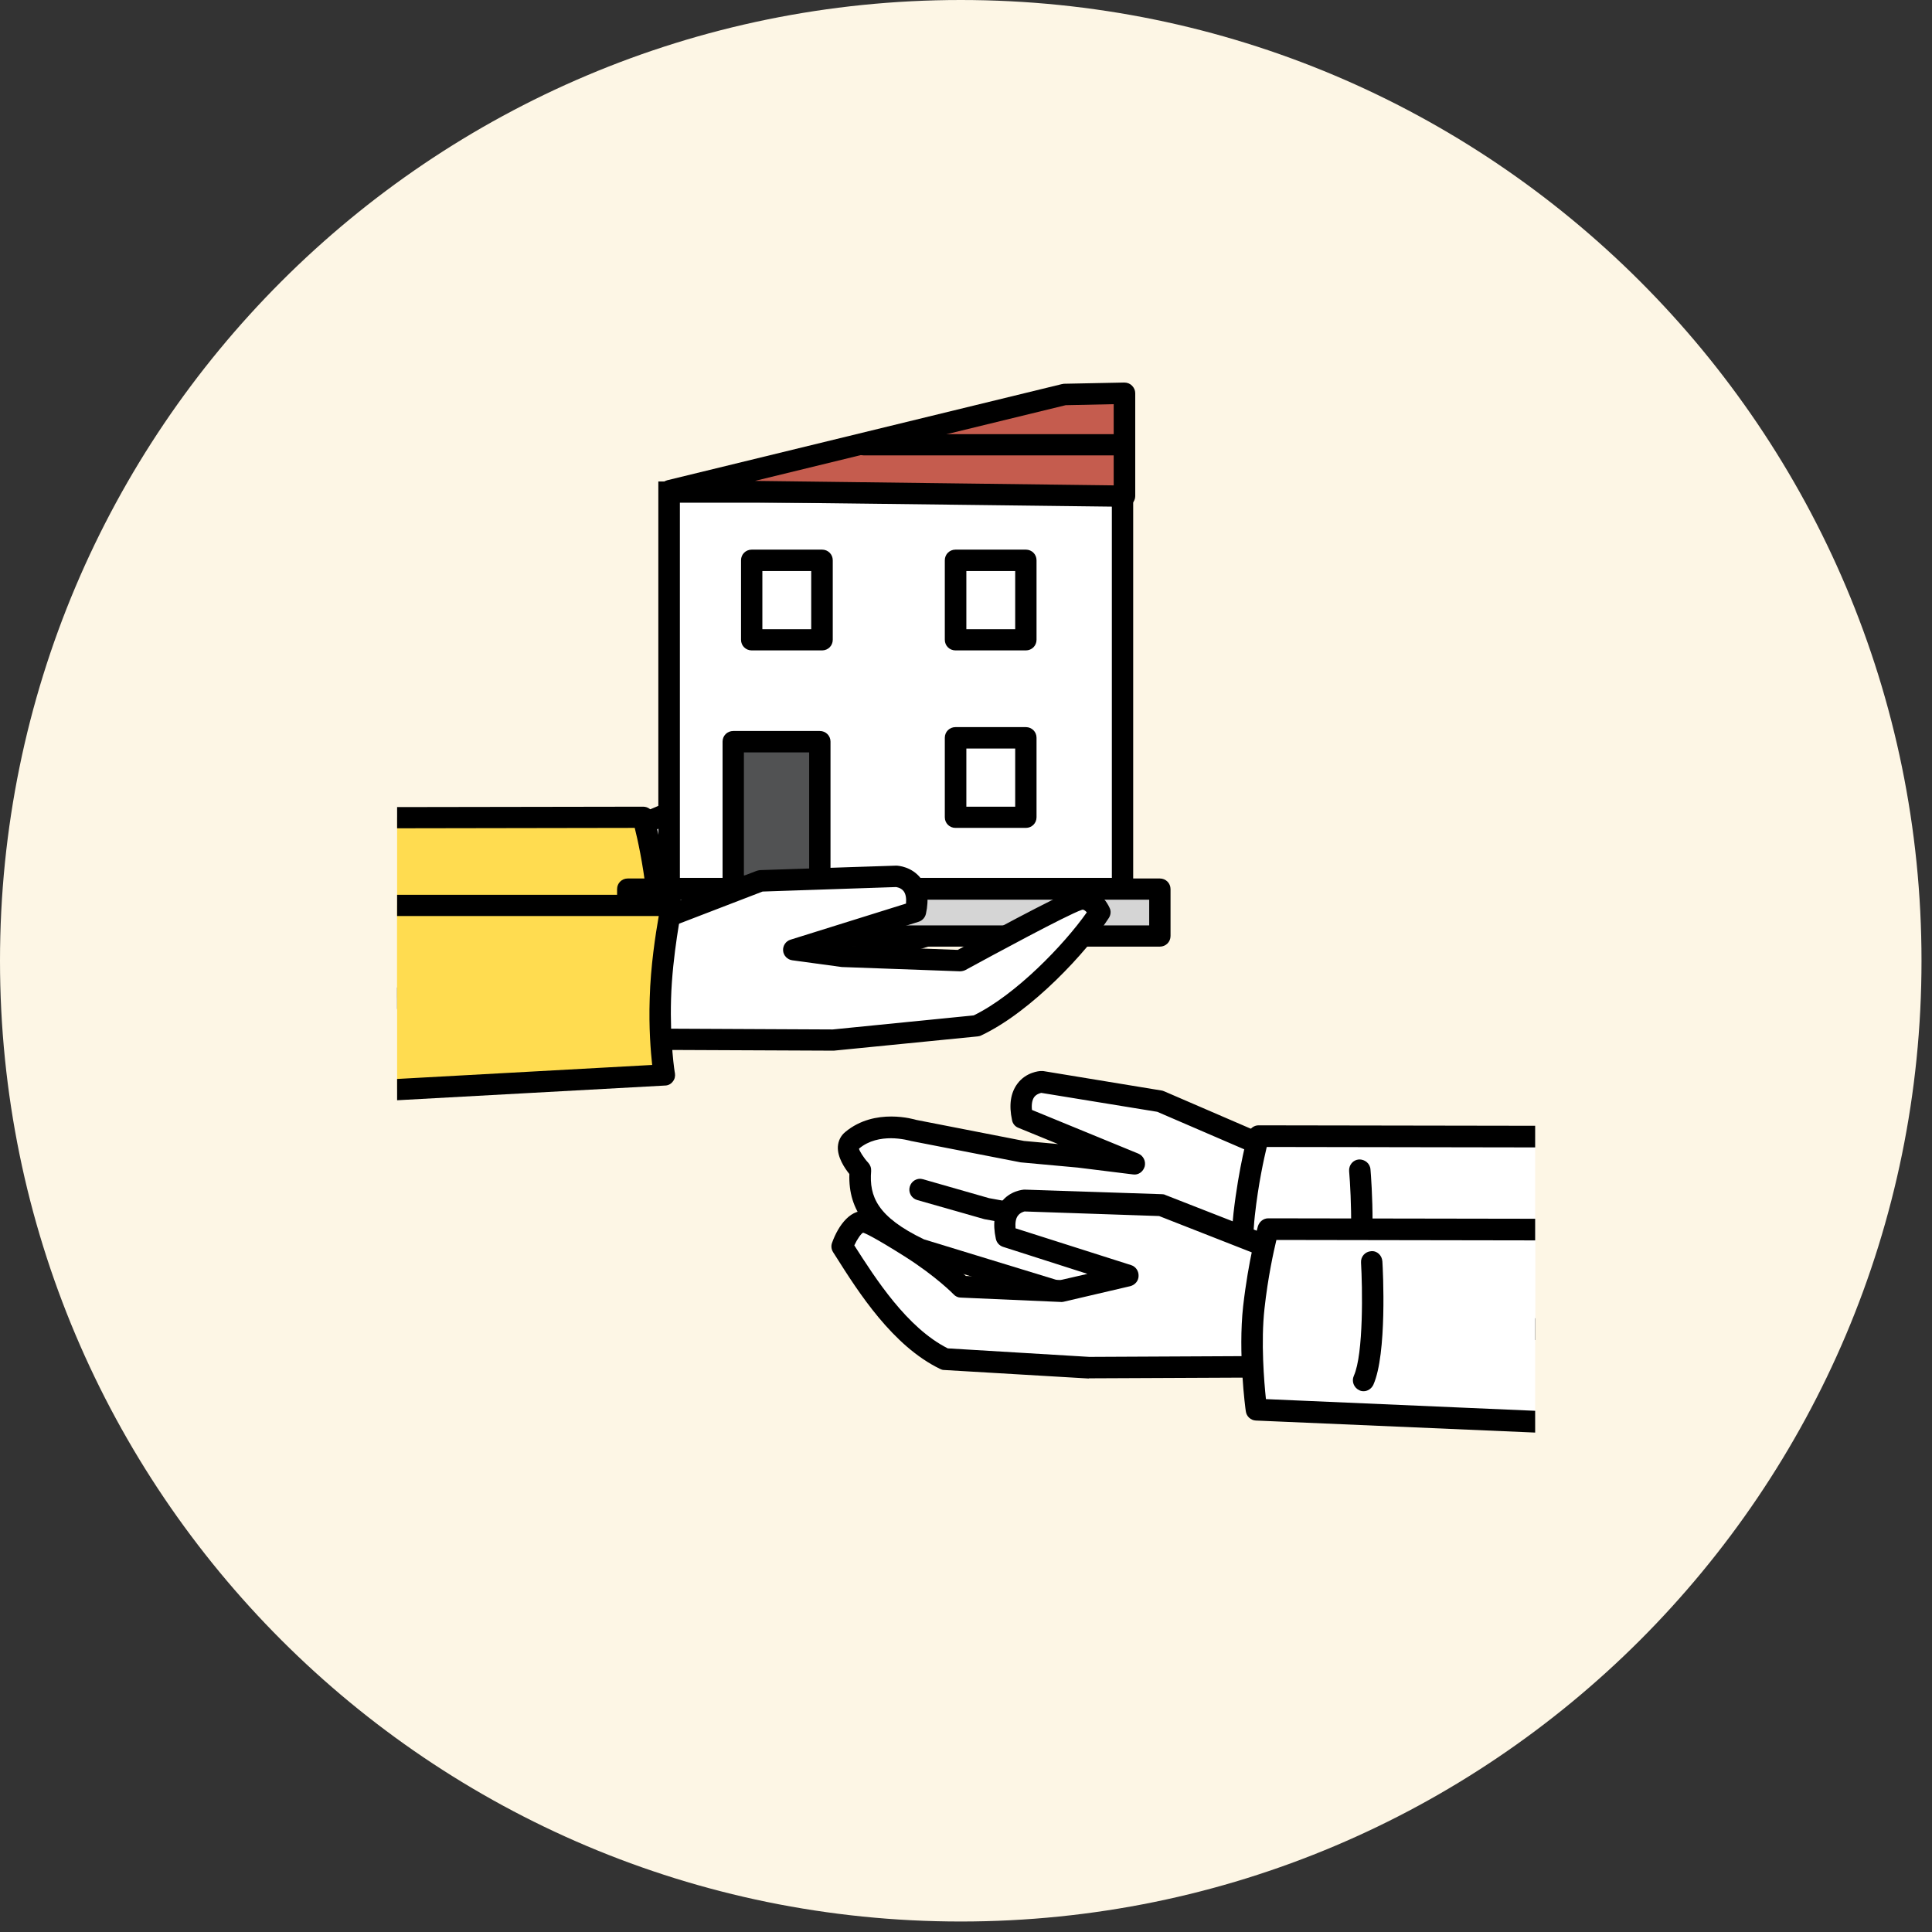
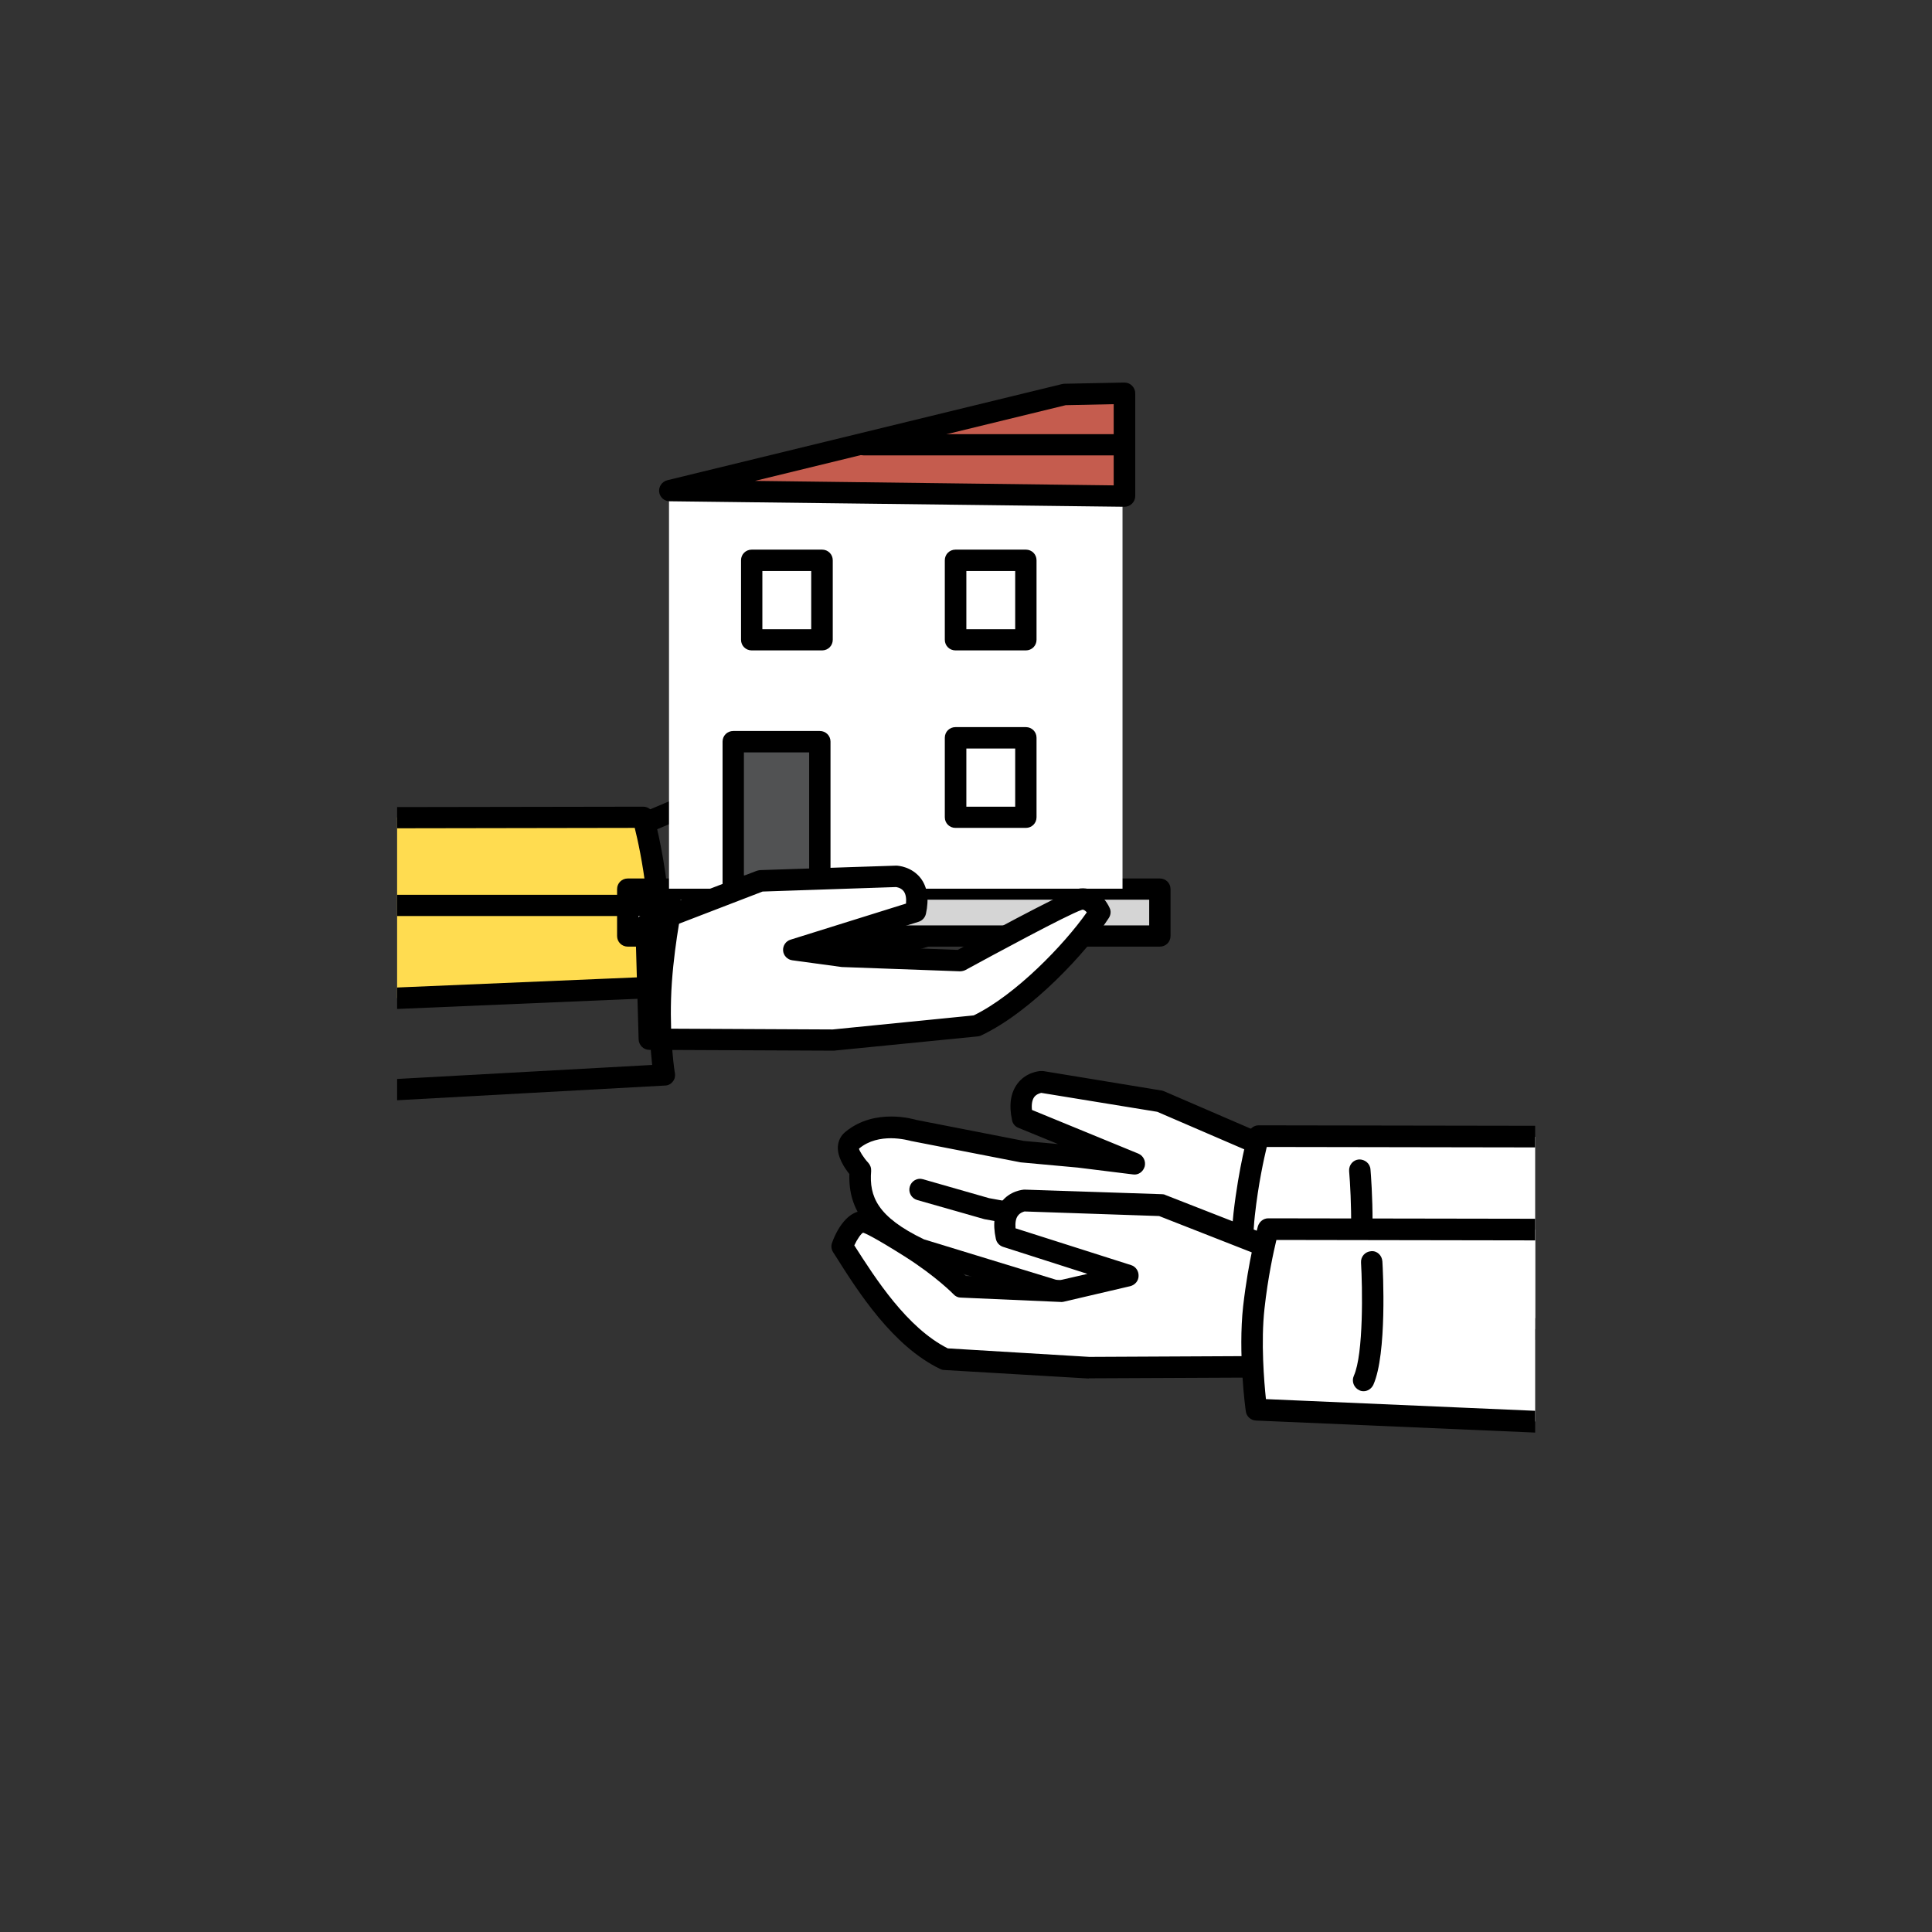
<svg xmlns="http://www.w3.org/2000/svg" width="181" height="181" viewBox="0 0 181 181" fill="none">
  <rect x="0" y="0" width="181" height="181" fill="#333333" stroke="none" />
-   <path d="M180.017 90.009C180.017 139.719 139.719 180.017 90.009 180.017C40.298 180.017 0 139.719 0 90.009C0 40.298 40.298 0 90.009 0C139.719 0 180.017 40.298 180.017 90.009Z" fill="#FDF6E5" />
  <g clip-path="url(#clip0_2043_8847)">
-     <path d="M57.408 78.402L69.077 73.471L79.766 71.751C79.766 71.751 82.131 71.885 81.458 74.924L71.384 78.975L76.364 78.364L81.516 77.886L91.302 76.013C91.302 76.013 94.512 75.019 96.8 76.892C97.8 77.714 96.069 79.53 96.069 79.53C96.3 82.473 94.954 84.518 90.763 86.487L78.44 90.195L65.482 90.099L57.408 89.124V78.364V78.402Z" fill="white" />
    <path d="M78.44 91.208L65.482 91.112L57.293 90.137C56.793 90.08 56.408 89.66 56.408 89.144V78.383C56.408 77.982 56.639 77.619 57.023 77.466L68.693 72.535C68.693 72.535 68.847 72.477 68.924 72.477L79.613 70.757C79.613 70.757 79.748 70.757 79.824 70.757C79.959 70.757 81.17 70.853 81.958 71.904C82.574 72.707 82.747 73.796 82.439 75.134C82.362 75.459 82.151 75.727 81.843 75.841L78.536 77.179L81.42 76.912L91.109 75.038C91.109 75.038 94.762 73.93 97.435 76.128C97.838 76.453 98.069 76.912 98.107 77.447C98.165 78.402 97.511 79.377 97.088 79.893C97.204 83.142 95.416 85.417 91.206 87.404L78.728 91.169C78.728 91.169 78.536 91.208 78.44 91.208ZM58.408 88.264L65.598 89.124L78.286 89.201L90.475 85.531C94.512 83.601 95.243 81.823 95.07 79.606C95.051 79.32 95.147 79.052 95.339 78.842C95.743 78.402 96.127 77.772 96.108 77.542C94.32 76.147 91.629 76.931 91.59 76.95L81.689 78.861L76.441 79.339L71.481 79.931C70.962 79.989 70.519 79.683 70.385 79.186C70.25 78.708 70.519 78.192 70.981 78.02L80.536 74.178C80.574 73.681 80.516 73.299 80.324 73.07C80.151 72.841 79.863 72.745 79.748 72.726L69.328 74.408L58.388 79.033V88.245L58.408 88.264Z" fill="black" />
    <path d="M75.864 85.474C75.383 85.474 74.96 85.13 74.883 84.652C74.787 84.117 75.153 83.601 75.691 83.486L84.554 81.9L90.398 80.237C90.936 80.084 91.475 80.39 91.629 80.925C91.782 81.46 91.475 82.015 90.936 82.148L84.996 83.83L76.037 85.436C76.037 85.436 75.922 85.436 75.864 85.436V85.474Z" fill="black" />
    <path d="M14.094 76.625L60.253 76.548C60.253 76.548 61.08 79.358 61.541 83.467C62.003 87.5 61.311 92.488 61.311 92.488L14.382 94.476" fill="#FFDC50" />
    <path d="M14.363 95.47C13.825 95.47 13.383 95.049 13.363 94.514C13.344 93.96 13.767 93.501 14.325 93.482L60.407 91.533C60.58 89.985 60.869 86.487 60.542 83.582C60.215 80.811 59.734 78.632 59.465 77.561L14.094 77.638C13.536 77.638 13.094 77.198 13.094 76.644C13.094 76.09 13.536 75.65 14.094 75.65L60.253 75.574C60.696 75.574 61.099 75.86 61.215 76.3C61.253 76.415 62.061 79.243 62.541 83.372C63.022 87.481 62.33 92.431 62.31 92.641C62.253 93.119 61.849 93.482 61.368 93.501L14.44 95.489C14.44 95.489 14.421 95.489 14.402 95.489L14.363 95.47Z" fill="black" />
    <path d="M108.662 83.295H58.812V87.691H108.662V83.295Z" fill="#D5D5D5" />
    <path d="M108.662 88.685H58.812C58.254 88.685 57.812 88.245 57.812 87.691V83.295C57.812 82.741 58.254 82.301 58.812 82.301H108.662C109.22 82.301 109.662 82.741 109.662 83.295V87.691C109.662 88.245 109.22 88.685 108.662 88.685ZM59.811 86.697H107.663V84.289H59.811V86.697Z" fill="black" />
    <path d="M105.163 46.102H62.676V83.257H105.163V46.102Z" fill="white" />
-     <path d="M106.163 84.232H61.676V45.108H106.163V84.251V84.232ZM63.695 82.244H104.164V47.096H63.695V82.244Z" fill="black" />
    <path d="M62.733 45.968L99.703 36.966L105.336 36.833V46.484L62.733 45.968Z" fill="#C55C4E" />
    <path d="M105.336 47.478L62.734 46.962C62.234 46.962 61.811 46.58 61.753 46.083C61.696 45.586 62.022 45.127 62.503 44.994L99.454 35.992C99.454 35.992 99.588 35.973 99.665 35.953L105.317 35.839C105.606 35.839 105.856 35.934 106.048 36.126C106.24 36.317 106.355 36.565 106.355 36.833V46.484C106.355 46.752 106.24 47.001 106.048 47.192C105.856 47.383 105.606 47.478 105.336 47.478ZM70.635 45.051L104.337 45.472V37.865L99.838 37.96L70.654 45.07L70.635 45.051Z" fill="black" />
    <path d="M104.395 42.662H80.902C80.344 42.662 79.902 42.222 79.902 41.668C79.902 41.114 80.344 40.674 80.902 40.674H104.395C104.952 40.674 105.394 41.114 105.394 41.668C105.394 42.222 104.952 42.662 104.395 42.662Z" fill="black" />
    <path d="M77.017 52.486H70.423V59.94H77.017V52.486Z" fill="white" />
    <path d="M77.018 60.934H70.424C69.866 60.934 69.424 60.494 69.424 59.94V52.486C69.424 51.932 69.866 51.492 70.424 51.492H77.018C77.575 51.492 78.017 51.932 78.017 52.486V59.94C78.017 60.494 77.575 60.934 77.018 60.934ZM71.423 58.946H75.999V53.499H71.423V58.946Z" fill="black" />
    <path d="M96.128 52.486H89.534V59.94H96.128V52.486Z" fill="white" />
    <path d="M96.109 60.934H89.514C88.957 60.934 88.515 60.494 88.515 59.94V52.486C88.515 51.932 88.957 51.492 89.514 51.492H96.109C96.666 51.492 97.108 51.932 97.108 52.486V59.94C97.108 60.494 96.666 60.934 96.109 60.934ZM90.533 58.946H95.109V53.499H90.533V58.946Z" fill="black" />
    <path d="M96.128 69.114H89.534V76.568H96.128V69.114Z" fill="white" />
    <path d="M96.109 77.562H89.514C88.957 77.562 88.515 77.122 88.515 76.568V69.114C88.515 68.56 88.957 68.12 89.514 68.12H96.109C96.666 68.12 97.108 68.56 97.108 69.114V76.568C97.108 77.122 96.666 77.562 96.109 77.562ZM90.533 75.574H95.109V70.127H90.533V75.574Z" fill="black" />
    <path d="M76.806 69.496H68.693V83.027H76.806V69.496Z" fill="#515253" />
    <path d="M76.806 84.002H68.694C68.136 84.002 67.694 83.563 67.694 83.008V69.477C67.694 68.922 68.136 68.483 68.694 68.483H76.806C77.364 68.483 77.806 68.922 77.806 69.477V83.008C77.806 83.563 77.364 84.002 76.806 84.002ZM69.693 82.015H75.807V70.49H69.693V82.015Z" fill="black" />
    <path d="M60.523 86.659L71.231 82.549L83.996 82.129C83.996 82.129 86.457 82.263 85.765 85.435L74.365 89.009L78.902 89.64L89.975 90.041C89.975 90.041 99.261 84.958 101.03 84.327C102.299 83.887 103.048 85.512 103.048 85.512C100.972 88.704 95.877 94.074 91.532 96.138L78.037 97.476L60.849 97.4L60.542 86.678L60.523 86.659Z" fill="white" />
    <path d="M78.114 98.432L60.83 98.356C60.292 98.356 59.85 97.916 59.831 97.381L59.523 86.659C59.523 86.238 59.773 85.856 60.157 85.703L70.866 81.594C70.962 81.556 71.077 81.537 71.193 81.518L83.958 81.097C84.189 81.097 85.419 81.212 86.246 82.263C86.88 83.085 87.053 84.213 86.746 85.608C86.669 85.952 86.419 86.238 86.073 86.353L78.921 88.589H79.036L89.726 88.991C91.417 88.073 99.011 83.945 100.684 83.352C102.145 82.856 103.414 83.868 103.952 85.053C104.106 85.359 104.067 85.722 103.875 86.009C101.857 89.124 96.666 94.763 91.936 96.999C91.84 97.056 91.725 97.075 91.61 97.094L78.114 98.432ZM61.791 96.368L78.017 96.445L91.225 95.126C95.147 93.215 99.684 88.513 101.818 85.474C101.684 85.321 101.491 85.168 101.338 85.245C99.953 85.722 92.994 89.488 90.437 90.883C90.283 90.959 90.091 90.997 89.918 90.997L78.863 90.596L74.23 89.965C73.769 89.908 73.403 89.526 73.365 89.067C73.327 88.608 73.615 88.169 74.057 88.035L84.881 84.652C84.919 84.155 84.862 83.773 84.669 83.505C84.4 83.142 83.939 83.104 83.939 83.104L71.442 83.525L61.561 87.328L61.83 96.387L61.791 96.368Z" fill="black" />
-     <path d="M13.21 84.805H62.906C62.906 84.805 61.983 89.315 61.868 93.539C61.753 97.763 62.233 100.687 62.233 100.687L13.498 103.363" fill="#FFDC50" />
    <path d="M13.498 104.376C12.979 104.376 12.537 103.975 12.498 103.44C12.46 102.885 12.883 102.427 13.44 102.388L61.099 99.77C60.965 98.528 60.773 96.291 60.869 93.52C60.946 90.539 61.426 87.462 61.715 85.818H13.21C12.652 85.818 12.21 85.378 12.21 84.824C12.21 84.27 12.652 83.83 13.21 83.83H62.907C63.214 83.83 63.483 83.964 63.675 84.193C63.868 84.423 63.945 84.728 63.887 85.015C63.887 85.053 62.983 89.487 62.868 93.578C62.753 97.648 63.214 100.515 63.233 100.554C63.272 100.84 63.214 101.108 63.022 101.337C62.849 101.566 62.58 101.7 62.291 101.7L13.556 104.376C13.556 104.376 13.517 104.376 13.498 104.376Z" fill="black" />
  </g>
  <g clip-path="url(#clip1_2043_8847)">
    <path d="M120.85 108.409L108.708 103.166L97.566 101.334C97.566 101.334 95.103 101.47 95.795 104.706L106.283 109.013L101.087 108.37L95.738 107.863L85.539 105.875C85.539 105.875 82.21 104.803 79.804 106.811C78.765 107.688 80.574 109.617 80.574 109.617C80.324 112.736 81.729 114.899 86.097 117.004L98.932 120.941L112.421 120.844L120.831 119.811V108.39L120.85 108.409Z" fill="white" />
    <path d="M98.951 121.974C98.855 121.974 98.759 121.974 98.663 121.935L85.828 117.998C81.325 115.835 79.458 113.438 79.574 109.988C79.131 109.442 78.438 108.409 78.496 107.415C78.535 106.869 78.766 106.401 79.189 106.051C81.979 103.731 85.693 104.881 85.847 104.92L95.93 106.889L99.125 107.181L95.411 105.661C95.103 105.544 94.872 105.271 94.814 104.94C94.506 103.517 94.68 102.386 95.315 101.529C96.123 100.437 97.374 100.34 97.508 100.34C97.585 100.34 97.662 100.34 97.72 100.34L108.862 102.172C108.862 102.172 109.016 102.211 109.093 102.25L121.235 107.493C121.601 107.649 121.851 108.019 121.851 108.428V119.85C121.851 120.357 121.466 120.805 120.966 120.863L112.556 121.896L98.951 121.994V121.974ZM83.48 106.635C82.537 106.635 81.402 106.83 80.478 107.61C80.478 107.766 80.901 108.467 81.344 108.935C81.537 109.15 81.633 109.422 81.613 109.715C81.421 112.093 82.191 114.003 86.559 116.108L99.106 119.947L112.441 119.85L119.85 118.934V109.091L108.419 104.16L97.547 102.386C97.412 102.425 97.104 102.503 96.892 102.776C96.7 103.049 96.623 103.458 96.681 103.985L106.649 108.078C107.111 108.272 107.361 108.779 107.245 109.267C107.111 109.754 106.668 110.105 106.148 110.027L100.953 109.383L95.622 108.896L85.327 106.889C85.327 106.889 84.461 106.635 83.442 106.635H83.48Z" fill="black" />
    <path d="M101.626 115.894C101.626 115.894 101.511 115.894 101.453 115.894L92.216 114.217L85.924 112.424C85.385 112.268 85.077 111.703 85.231 111.177C85.385 110.631 85.943 110.319 86.463 110.475L92.659 112.249L101.799 113.906C102.338 114.003 102.704 114.529 102.608 115.094C102.511 115.582 102.088 115.933 101.626 115.933V115.894Z" fill="black" />
    <path d="M165.956 106.537L117.906 106.459C117.906 106.459 117.04 109.442 116.559 113.788C116.078 118.076 116.809 123.358 116.809 123.358L165.687 125.463" fill="white" />
    <path d="M165.668 126.477C165.668 126.477 165.648 126.477 165.629 126.477L116.752 124.372C116.271 124.352 115.866 123.982 115.809 123.495C115.77 123.28 115.077 118.018 115.559 113.671C116.059 109.286 116.906 106.284 116.944 106.167C117.079 105.739 117.464 105.427 117.906 105.427L165.956 105.505C166.514 105.505 166.957 105.953 166.957 106.518C166.957 107.083 166.514 107.532 165.956 107.532L118.676 107.454C118.407 108.584 117.887 110.923 117.56 113.886C117.213 117.004 117.521 120.727 117.695 122.364L165.725 124.45C166.283 124.469 166.707 124.937 166.688 125.502C166.668 126.048 166.226 126.477 165.687 126.477H165.668Z" fill="black" />
    <path d="M127.412 109.637C127.412 109.637 128.086 117.901 126.854 120.629L127.412 109.637Z" fill="white" />
    <path d="M126.854 121.643C126.72 121.643 126.566 121.623 126.431 121.546C125.931 121.312 125.7 120.707 125.931 120.201C126.854 118.154 126.585 111.937 126.393 109.715C126.354 109.15 126.758 108.662 127.316 108.623C127.855 108.604 128.355 108.994 128.394 109.559C128.471 110.436 129.048 118.154 127.759 121.058C127.586 121.429 127.22 121.662 126.854 121.662V121.643Z" fill="black" />
    <path d="M119.503 117.121L108.784 112.931L96.007 112.502C96.007 112.502 93.544 112.638 94.237 115.874L105.648 119.519L99.394 120.98L90.022 120.571C90.022 120.571 88.387 118.856 85.25 116.868C83.903 116.01 81.825 114.724 81.094 114.529C79.785 114.159 78.861 116.79 78.861 116.79C80.94 120.045 84.115 125.249 88.483 127.354L101.953 128.153L119.156 128.075L119.464 117.141L119.503 117.121Z" fill="white" />
    <path d="M101.992 129.147L88.445 128.348C88.31 128.348 88.195 128.309 88.079 128.251C83.634 126.107 80.42 121.059 78.303 117.706L78.053 117.316C77.88 117.043 77.842 116.712 77.957 116.42C78.534 114.802 79.766 113.067 81.402 113.516C81.844 113.633 82.749 114.022 85.828 115.972C88.31 117.55 89.869 118.954 90.484 119.538L99.336 119.928L101.876 119.343L93.967 116.81C93.621 116.693 93.371 116.42 93.294 116.049C92.986 114.627 93.159 113.496 93.794 112.639C94.602 111.547 95.853 111.45 95.988 111.45L108.862 111.878C108.977 111.878 109.092 111.898 109.189 111.956L119.907 116.147C120.311 116.303 120.561 116.693 120.542 117.121L120.234 128.056C120.234 128.601 119.772 129.05 119.234 129.05L102.03 129.128L101.992 129.147ZM88.772 126.321L102.05 127.12L118.214 127.042L118.483 117.804L108.592 113.925L95.988 113.496C95.988 113.496 95.584 113.574 95.353 113.906C95.16 114.159 95.103 114.568 95.141 115.075L105.975 118.525C106.398 118.661 106.687 119.071 106.668 119.538C106.668 119.987 106.341 120.376 105.898 120.493L99.644 121.955C99.644 121.955 99.452 121.994 99.375 121.975L90.003 121.565C89.753 121.565 89.503 121.448 89.33 121.253C89.33 121.253 87.733 119.597 84.75 117.706C81.844 115.874 81.055 115.543 80.863 115.484C80.69 115.543 80.305 116.088 80.035 116.673C82.017 119.772 84.962 124.391 88.791 126.321H88.772Z" fill="black" />
    <path d="M166.86 115.23L118.81 115.152C118.81 115.152 117.944 118.134 117.463 122.481C116.982 126.769 117.713 132.051 117.713 132.051L166.591 134.156" fill="white" />
    <path d="M166.572 135.189C166.572 135.189 166.553 135.189 166.533 135.189L117.656 133.084C117.175 133.064 116.771 132.694 116.713 132.207C116.674 131.993 115.982 126.73 116.463 122.384C116.963 117.998 117.81 115.016 117.848 114.88C117.983 114.451 118.368 114.139 118.81 114.139L166.861 114.217C167.419 114.217 167.861 114.665 167.861 115.231C167.861 115.796 167.419 116.244 166.861 116.244L119.58 116.166C119.311 117.297 118.791 119.635 118.464 122.598C118.118 125.717 118.426 129.439 118.599 131.076L166.63 133.162C167.188 133.181 167.611 133.649 167.592 134.214C167.573 134.76 167.13 135.189 166.591 135.189H166.572Z" fill="black" />
    <path d="M128.508 118.232C128.508 118.232 128.97 126.574 127.739 129.323L128.508 118.232Z" fill="white" />
    <path d="M127.758 130.336C127.623 130.336 127.47 130.317 127.335 130.239C126.834 130.005 126.604 129.401 126.834 128.894C127.758 126.847 127.643 120.552 127.508 118.291C127.47 117.726 127.893 117.258 128.451 117.219C129.009 117.161 129.471 117.609 129.509 118.174C129.567 119.051 129.952 126.847 128.663 129.732C128.489 130.102 128.124 130.336 127.758 130.336Z" fill="black" />
  </g>
  <defs>
    <clipPath id="clip0_2043_8847">
      <rect width="85.948" height="70.716" fill="white" transform="translate(37.203 35.839)" />
    </clipPath>
    <clipPath id="clip1_2043_8847">
      <rect width="66.365" height="34.814" fill="white" transform="translate(77.457 100.028)" />
    </clipPath>
  </defs>
</svg>